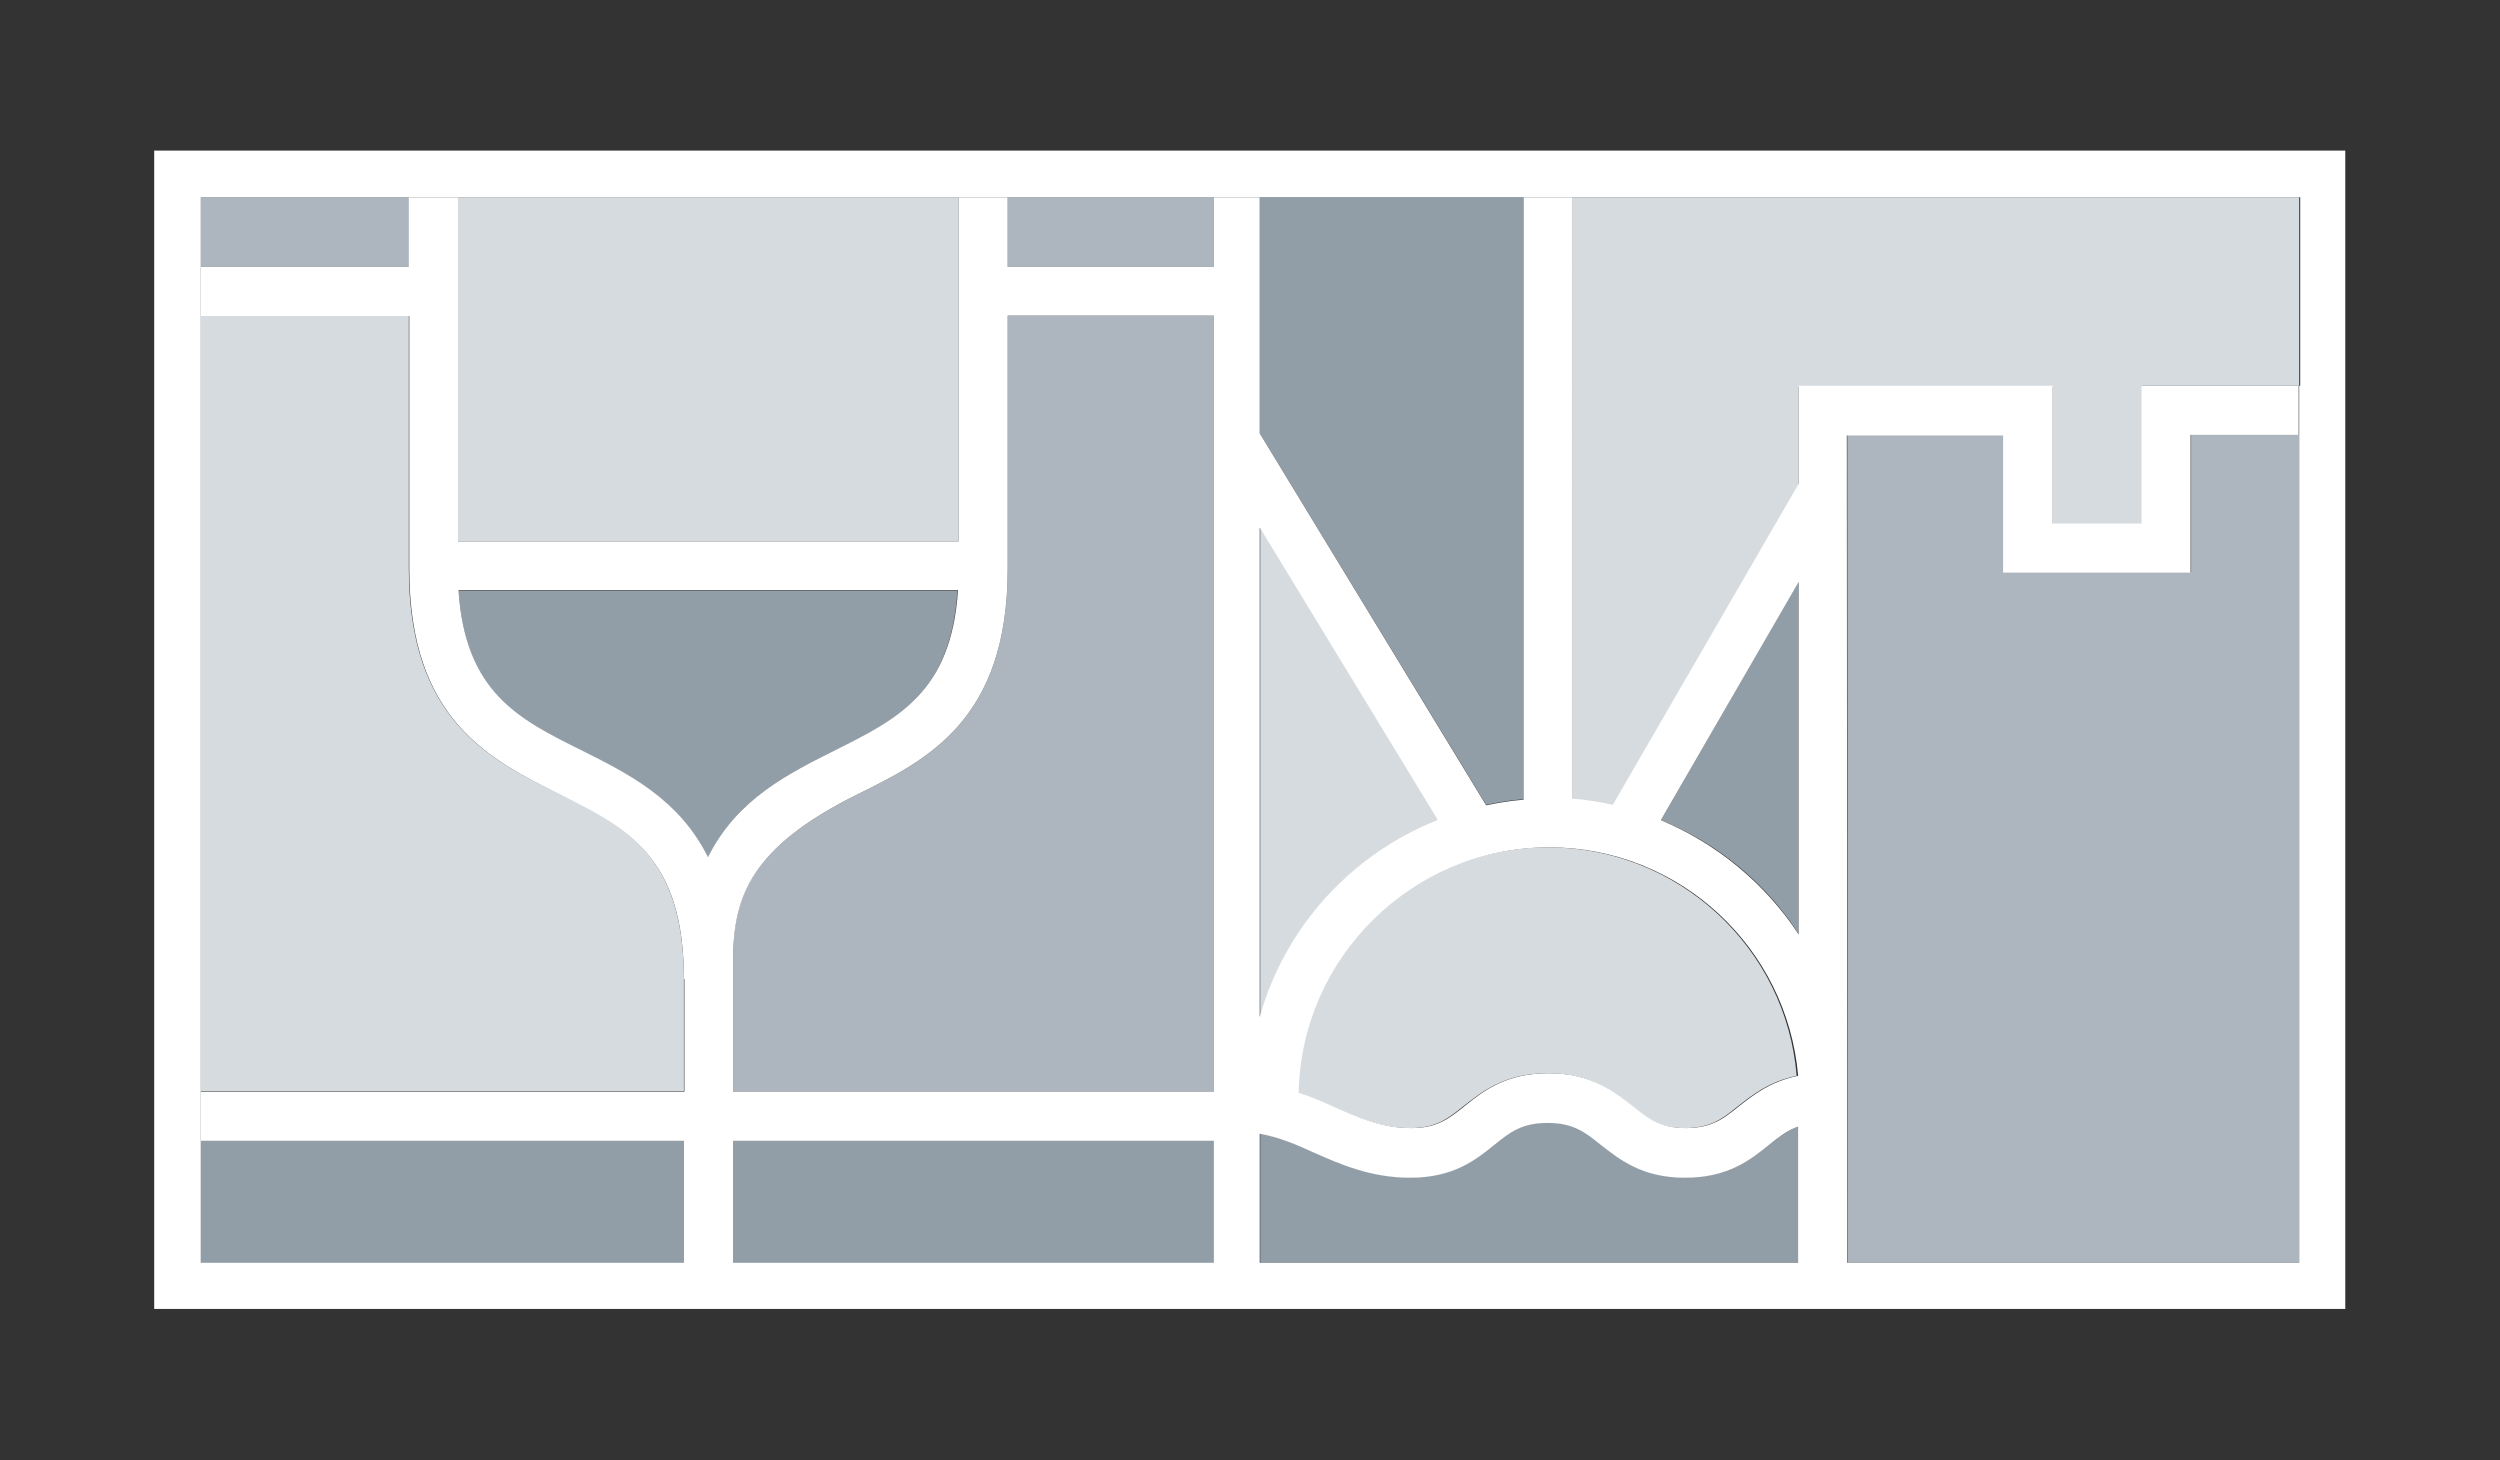
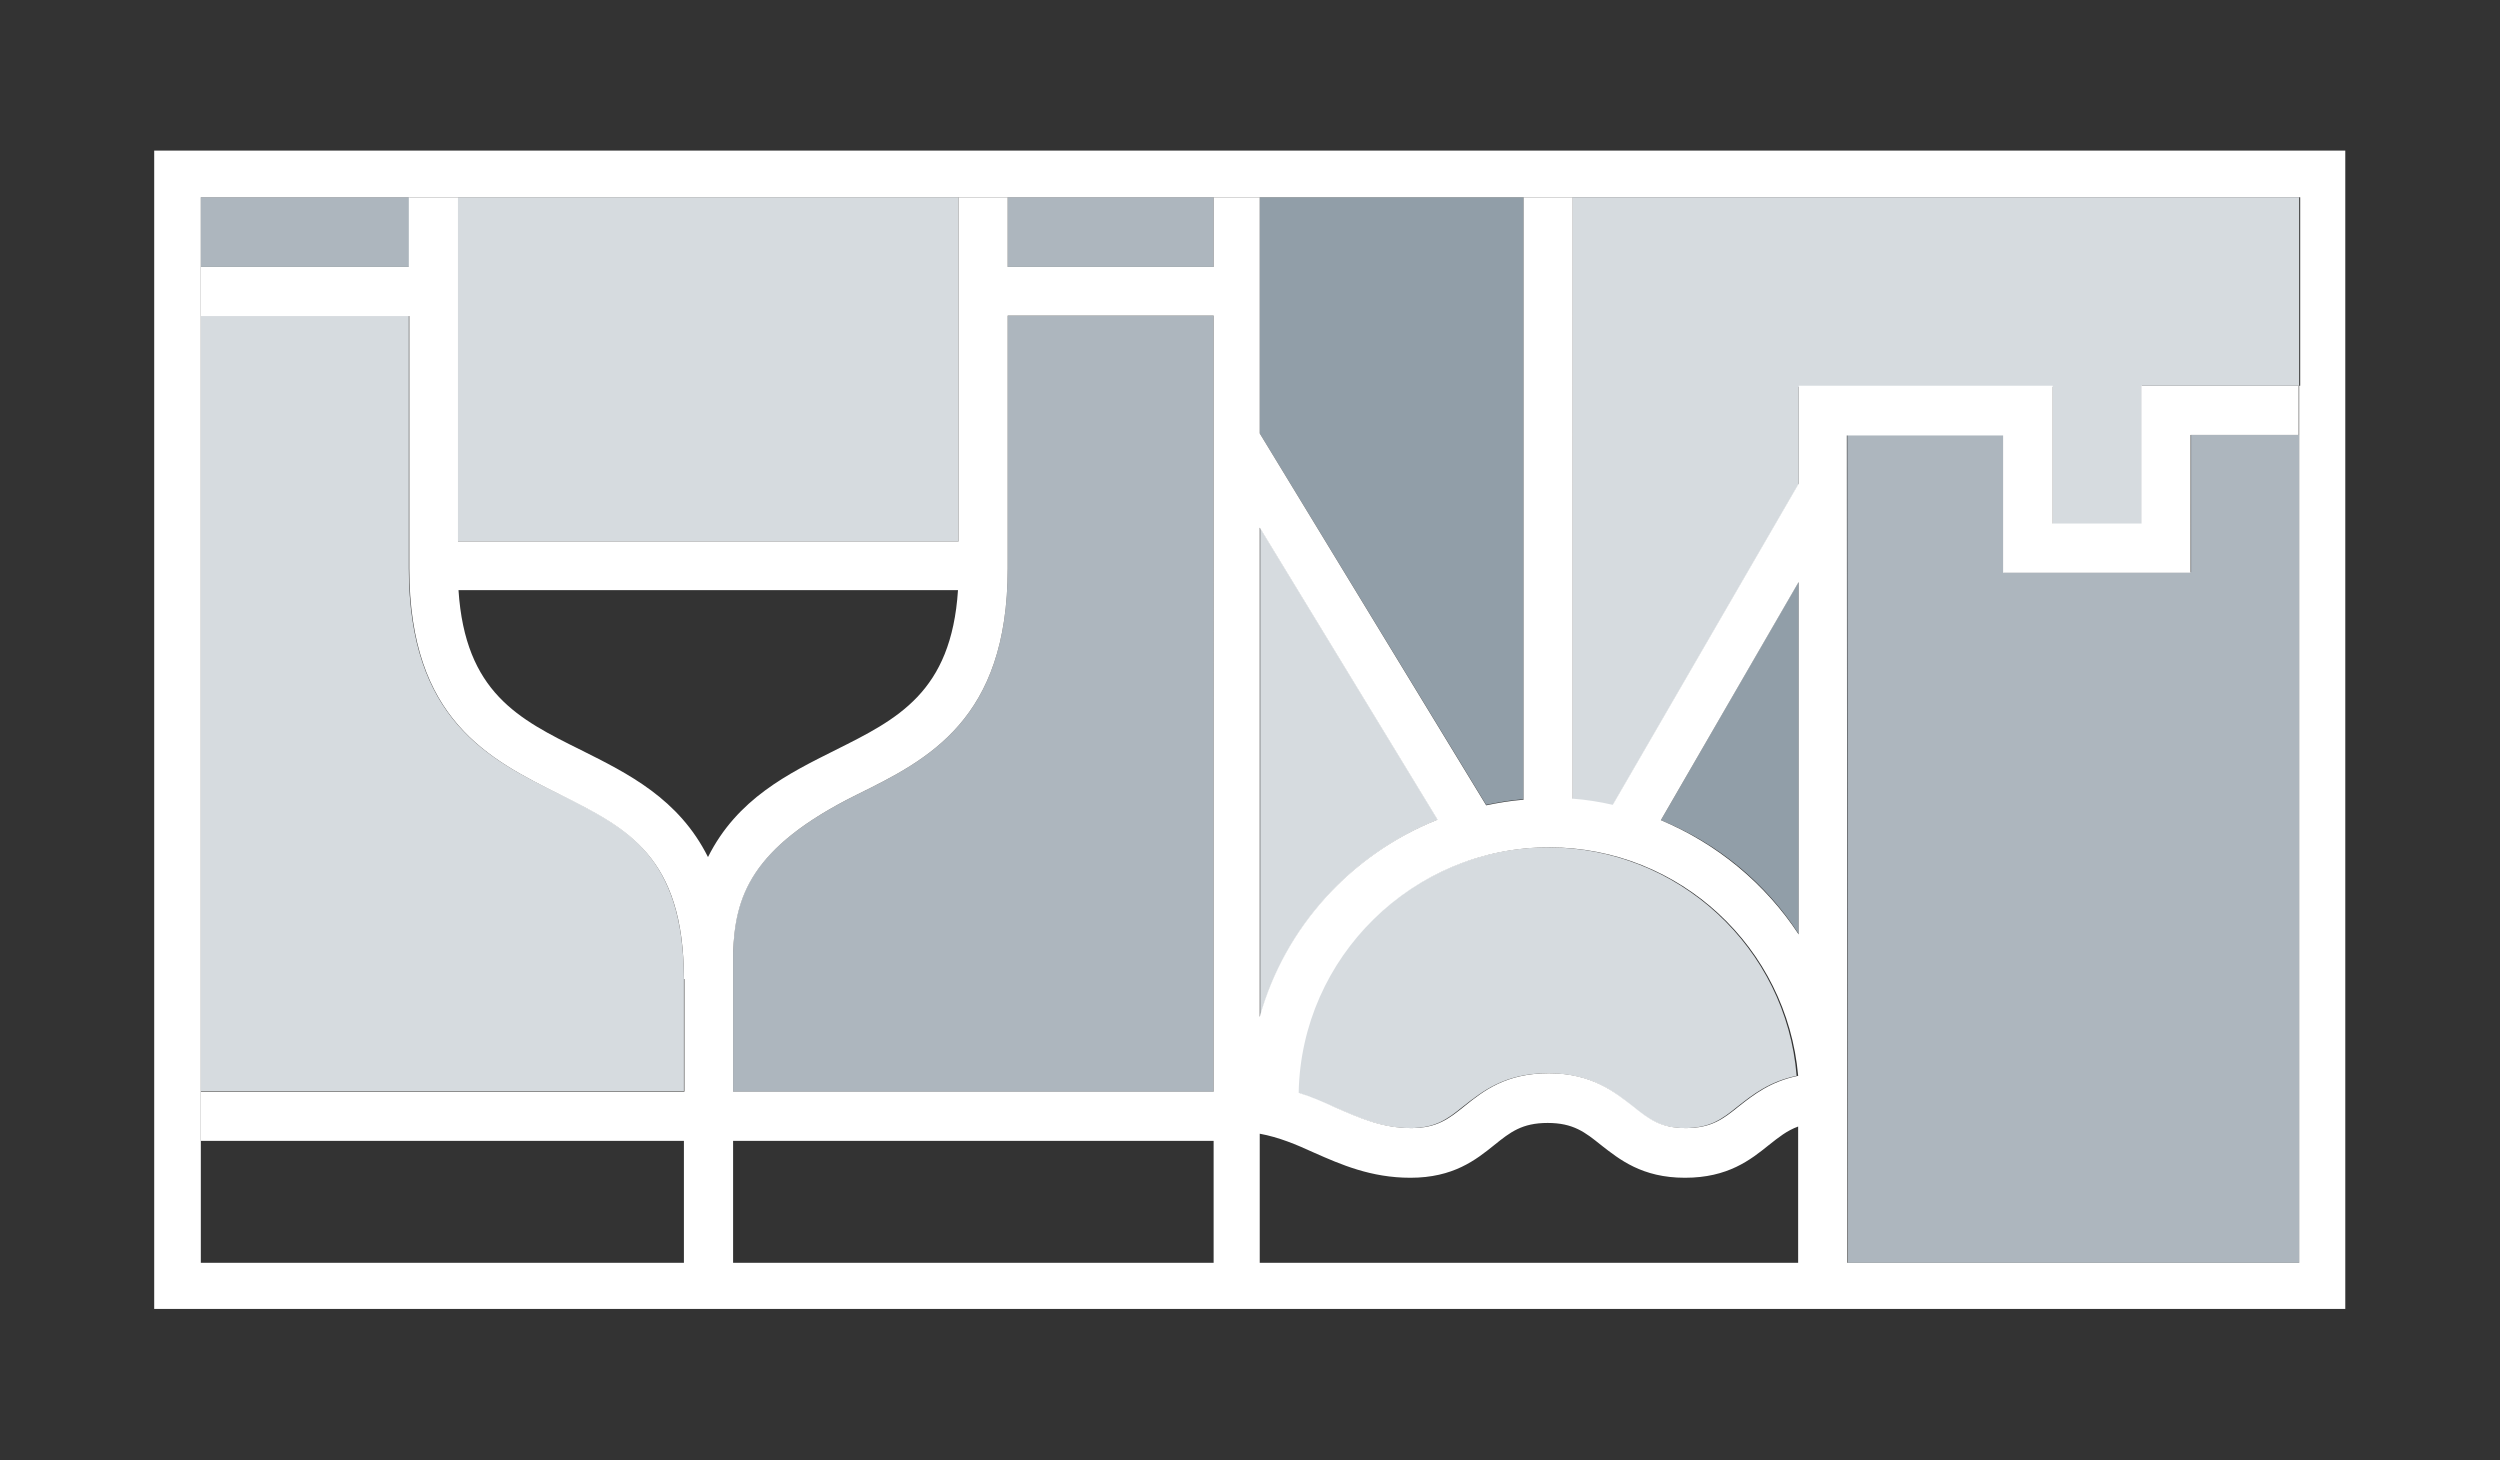
<svg xmlns="http://www.w3.org/2000/svg" x="0px" y="0px" viewBox="0 0 488 285" style="enable-background:new 0 0 488 285;" xml:space="preserve">
  <rect x="0" y="0" width="488" height="285" fill="#333333" stroke="none" />
  <style type="text/css">
	.st0{opacity:0.3;clip-path:url(#SVGID_2_);fill:#CFBE87;}
	.st1{fill:none;stroke:#FFFFFF;stroke-width:8.431;stroke-miterlimit:10;}
	.st2{fill:#1B365D;}
	.st3{fill:#B3A369;}
	.st4{fill:none;}
	.st5{fill:#FFFFFF;}
	.st6{fill:#ADB6BE;}
	.st7{fill:#D6DBDF;}
	.st8{fill:#919EA8;}
	.st9{fill:#768692;}
	.st10{fill:#CFBE87;}
	.st11{fill:#9E8F57;}
	.st12{fill:#AC9750;}
	.st13{fill:none;stroke:#B3A369;stroke-width:3.003;stroke-miterlimit:10;}
	.st14{opacity:0.98;enable-background:new    ;}
	.st15{fill:none;stroke:#B3A369;stroke-width:2;stroke-miterlimit:10;}
	.st16{fill:#B3A369;stroke:#B3A369;stroke-width:2;stroke-miterlimit:10;}
	.st17{fill:none;stroke:#B3A369;stroke-miterlimit:10;}
	.st18{opacity:0.4;}
	.st19{fill:#C1C8CE;}
	.st20{fill:none;stroke:#B3A369;stroke-width:6;stroke-miterlimit:10;}
	.st21{fill:none;stroke:#B3A369;stroke-width:1.398;stroke-miterlimit:10;}
	.st22{clip-path:url(#SVGID_6_);}
	.st23{clip-path:url(#SVGID_12_);}
	.st24{fill:#F4F1E9;stroke:#B3A369;stroke-miterlimit:10;}
	.st25{fill:#F4F1E9;}
	.st26{fill:#D1C8A5;}
	.st27{fill:#F7F6F0;stroke:#E8E4D2;stroke-miterlimit:10;}
	.st28{fill:none;stroke:#CEC39D;stroke-miterlimit:10;}
	.st29{opacity:0.7;}
	.st30{opacity:0.6;}
	.st31{fill:#84929D;}
	.st32{fill:#074F8C;}
	.st33{fill:#FBFBFB;}
	.st34{fill:#A2A6AC;}
	.st35{fill:#2C292A;}
	.st36{fill:none;stroke:#B3A369;stroke-miterlimit:10;stroke-dasharray:3.478,3.478;}
	.st37{clip-path:url(#SVGID_16_);fill:#1B365D;stroke:#1B365D;stroke-width:2.486;}
	.st38{clip-path:url(#SVGID_16_);}
	.st39{clip-path:url(#SVGID_18_);}
	.st40{fill:none;stroke:#324A6E;stroke-width:1.864;stroke-miterlimit:10;}
	.st41{clip-path:url(#SVGID_20_);fill:#1B365D;}
	.st42{clip-path:url(#SVGID_20_);}
	.st43{fill:none;stroke:#324A6E;stroke-width:4.685;stroke-miterlimit:10;}
	.st44{clip-path:url(#SVGID_22_);fill:#1B365D;}
	.st45{clip-path:url(#SVGID_22_);}
	.st46{fill:none;stroke:#B3A369;}
	.st47{fill:none;stroke:#768692;stroke-miterlimit:10;}
	.st48{clip-path:url(#SVGID_24_);fill:#1B365D;}
	.st49{clip-path:url(#SVGID_24_);}
	.st50{clip-path:url(#SVGID_26_);}
	.st51{fill:none;stroke:#C1B484;stroke-width:0.93;stroke-miterlimit:10;}
	.st52{clip-path:url(#SVGID_28_);fill:#FFFFFF;}
	.st53{clip-path:url(#SVGID_28_);}
	.st54{clip-path:url(#SVGID_30_);}
	.st55{fill:none;stroke:#324A6E;stroke-width:0.93;stroke-miterlimit:10;}
	.st56{clip-path:url(#SVGID_34_);}
	.st57{fill:none;stroke:#BBAC78;stroke-width:0.93;stroke-miterlimit:10;}
	.st58{fill:none;stroke:#B3A369;stroke-width:0.75;stroke-dasharray:3,5;}
	.st59{fill:none;stroke:#FFFFFF;stroke-width:5.328;stroke-miterlimit:10;}
	.st60{fill:#1E345D;}
	.st61{clip-path:url(#SVGID_42_);fill:#B3A369;}
	.st62{clip-path:url(#SVGID_42_);fill:#F3F4F4;}
	.st63{clip-path:url(#SVGID_48_);fill:#B3A369;}
	.st64{clip-path:url(#SVGID_48_);fill:#F3F4F4;}
	.st65{fill:#C8CFD3;}
	.st66{fill:#E4E7E9;}
	.st67{fill:none;stroke:#FFFFFF;stroke-width:0.611;stroke-miterlimit:10;}
	.st68{fill:none;stroke:#C8CFD3;stroke-width:0.611;stroke-miterlimit:10;}
	.st69{fill:none;stroke:#C8CFD3;stroke-width:0.448;stroke-miterlimit:10;}
	.st70{clip-path:url(#SVGID_52_);}
	.st71{clip-path:url(#SVGID_54_);}
	.st72{fill:none;stroke:#B3A369;stroke-width:0.611;stroke-miterlimit:10;}
	.st73{clip-path:url(#SVGID_56_);}
	.st74{fill:#1B365D;stroke:#FFFFFF;stroke-width:5;stroke-miterlimit:10;}
	.st75{fill:#B3A369;stroke:#FFFFFF;stroke-width:5;stroke-miterlimit:10;}
	.st76{fill:#BAC2C8;stroke:#FFFFFF;stroke-width:5;stroke-miterlimit:10;}
	.st77{fill:#768692;stroke:#FFFFFF;stroke-width:5;stroke-miterlimit:10;}
	.st78{fill:#BAC2C8;}
	.st79{fill:none;stroke:#FFFFFF;stroke-width:2.513;stroke-miterlimit:10;}
	.st80{fill:none;stroke:#FFFFFF;stroke-width:1.552;stroke-miterlimit:10;}
	.st81{fill:none;stroke:#B3A369;stroke-width:1.552;stroke-miterlimit:10;}
	.st82{fill-rule:evenodd;clip-rule:evenodd;fill:#FFFFFF;}
	.st83{fill:#9FABB3;}
	.st84{fill:none;stroke:#B3A369;stroke-width:1.29;stroke-miterlimit:10;}
	.st85{fill:none;stroke:#D6DBDF;stroke-width:1.087;stroke-miterlimit:10;}
	.st86{clip-path:url(#SVGID_72_);}
	.st87{opacity:0.5;fill:#FFFFFF;}
	.st88{clip-path:url(#SVGID_74_);}
	.st89{clip-path:url(#SVGID_80_);}
	.st90{fill:#FFB81C;}
	.st91{fill:#FF9E1B;}
	.st92{fill:#E87722;}
	.st93{fill:#C05131;}
	.st94{opacity:0.35;}
	.st95{fill:#E57A24;}
	.st96{fill:#EBEDEF;}
	.st97{fill:none;stroke:#B3A369;stroke-width:1.387;stroke-miterlimit:10;}
	.st98{fill:none;stroke:#B3A369;stroke-width:1.572;stroke-miterlimit:10;}
	.st99{fill:#F5AF15;}
	.st100{fill:#8B3B34;}
	.st101{opacity:0.6;fill:#F5AF15;}
	.st102{fill:#E47A24;}
	.st103{fill:none;stroke:#FFFFFF;stroke-width:4.198;stroke-miterlimit:10;}
	.st104{fill:none;stroke:#F5AF15;stroke-width:4.198;stroke-miterlimit:10;}
	.st105{fill:none;stroke:#B3A369;stroke-width:1.344;stroke-miterlimit:10;}
	.st106{fill:none;stroke:#FFFFFF;stroke-width:2.885;stroke-miterlimit:10;}
	.st107{fill:none;stroke:#C8CFD3;stroke-width:8.334;stroke-miterlimit:10;}
	.st108{fill:none;stroke:#C8CFD3;stroke-width:8.997;stroke-miterlimit:10;}
	.st109{fill:none;stroke:#C8CFD3;stroke-width:9.046;stroke-miterlimit:10;}
	.st110{fill:none;stroke:#C8CFD3;stroke-width:9.575;stroke-miterlimit:10;}
	.st111{fill:#C8CFD3;stroke:#FFFFFF;stroke-width:9.046;stroke-miterlimit:10;}
	.st112{fill:#768692;stroke:#FFFFFF;stroke-width:9.575;stroke-miterlimit:10;}
	.st113{fill:none;stroke:#768692;stroke-width:1.15;stroke-miterlimit:10;}
	.st114{fill:none;stroke:#BBAC78;stroke-width:9.046;stroke-miterlimit:10;}
	.st115{fill:none;stroke:#BBAC78;stroke-width:9.575;stroke-miterlimit:10;}
	.st116{fill:none;stroke:#324A6E;stroke-width:9.046;stroke-miterlimit:10;}
	.st117{fill:none;stroke:#324A6E;stroke-width:9.575;stroke-miterlimit:10;}
	.st118{opacity:0.7;fill:#FFFFFF;}
	.st119{fill:none;stroke:#C8CFD3;stroke-width:8;stroke-miterlimit:10;}
	.st120{fill:none;stroke:#C8CFD3;stroke-width:10.839;stroke-miterlimit:10;}
	.st121{fill:none;stroke:#C8CFD3;stroke-width:11.053;stroke-miterlimit:10;}
	.st122{fill:none;stroke:#C8CFD3;stroke-width:10.971;stroke-miterlimit:10;}
	.st123{opacity:0.6;fill:#FFFFFF;}
	.st124{fill:#C8CFD3;stroke:#FFFFFF;stroke-width:10.839;stroke-miterlimit:10;}
	.st125{fill:none;stroke:#FFFFFF;stroke-width:10.839;stroke-miterlimit:10;}
	.st126{fill:#768692;stroke:#FFFFFF;stroke-width:10.839;stroke-miterlimit:10;}
	.st127{fill:none;stroke:#FFFFFF;stroke-width:2.542;stroke-miterlimit:10;}
	.st128{fill:none;stroke:#B3A369;stroke-width:1.271;stroke-miterlimit:10;}
	.st129{fill:#D6DADE;}
	.st130{opacity:0.2;fill:#E4E7E9;}
	.st131{opacity:0.3;}
	.st132{fill:#B3A369;stroke:#B3A369;stroke-width:0.665;stroke-miterlimit:10;}
	.st133{clip-path:url(#SVGID_86_);}
	.st134{fill:none;stroke:#B3A369;stroke-width:2.7;stroke-miterlimit:10;}
	.st135{fill:none;stroke:#B3A369;stroke-width:1.35;stroke-miterlimit:10;}
	.st136{clip-path:url(#SVGID_88_);}
	.st137{fill:none;stroke:#B3A369;stroke-width:1.241;stroke-miterlimit:10;}
	.st138{opacity:0.4;fill:#E4E7E9;}
	.st139{fill:none;stroke:#B3A369;stroke-width:1.053;stroke-miterlimit:10;}
	.st140{fill:#B3A369;stroke:#B3A369;stroke-width:0.872;stroke-miterlimit:10;}
	.st141{fill:none;stroke:#1B365D;stroke-width:3.839;stroke-miterlimit:10;}
	.st142{fill:none;stroke:#B3A369;stroke-width:1.669;stroke-miterlimit:10;}
	.st143{fill:#B3A369;stroke:#B3A369;stroke-width:0.833;stroke-miterlimit:10;}
	.st144{fill:none;stroke:#B3A369;stroke-width:3.994;stroke-miterlimit:10;}
	.st145{fill:none;stroke:#B3A369;stroke-width:2.231;stroke-miterlimit:10;}
	.st146{clip-path:url(#SVGID_94_);}
	.st147{fill:none;stroke:#BBAC78;stroke-width:13.871;stroke-miterlimit:10;}
	.st148{fill:none;stroke:#FFFFFF;stroke-width:0.694;stroke-miterlimit:10;}
	.st149{fill:none;stroke:#FFFFFF;stroke-width:0.662;stroke-miterlimit:10;}
	.st150{clip-path:url(#SVGID_98_);}
	.st151{clip-path:url(#SVGID_102_);}
	.st152{fill:none;stroke:#FFFFFF;stroke-width:3.468;stroke-miterlimit:10;}
	.st153{fill:none;stroke:#9E9E9E;stroke-width:0.483;stroke-miterlimit:10;}
	.st154{fill:url(#SVGID_103_);stroke:#A5A8AB;stroke-width:0.18;stroke-miterlimit:10;}
	.st155{fill:#919396;}
	.st156{opacity:0.3;fill:#231F20;}
	.st157{fill:url(#SVGID_104_);}
	.st158{fill:url(#SVGID_105_);}
	.st159{fill:url(#SVGID_106_);}
	.st160{fill:url(#SVGID_107_);}
	.st161{fill:url(#SVGID_108_);}
	.st162{fill:url(#SVGID_109_);}
	.st163{fill:url(#SVGID_110_);}
	.st164{fill:url(#SVGID_111_);}
	.st165{fill:url(#SVGID_112_);}
	.st166{fill:url(#SVGID_113_);}
	.st167{fill:url(#SVGID_114_);}
	.st168{fill:url(#SVGID_115_);}
	.st169{fill:url(#SVGID_116_);}
	.st170{fill:url(#SVGID_117_);}
	.st171{fill:url(#SVGID_118_);}
	.st172{fill:url(#SVGID_119_);}
	.st173{fill:url(#SVGID_120_);}
	.st174{fill:url(#SVGID_121_);}
	.st175{fill:url(#SVGID_122_);}
	.st176{fill:url(#SVGID_123_);}
	.st177{fill:url(#SVGID_124_);}
	.st178{fill:url(#SVGID_125_);}
	.st179{fill:url(#SVGID_126_);}
	.st180{fill:url(#SVGID_127_);}
	.st181{fill:url(#SVGID_128_);}
	.st182{fill:url(#SVGID_129_);}
	.st183{fill:url(#SVGID_130_);}
	.st184{fill:url(#SVGID_131_);}
	.st185{fill:url(#SVGID_132_);}
	.st186{fill:url(#SVGID_133_);}
	.st187{fill:url(#SVGID_134_);}
	.st188{fill:url(#SVGID_135_);}
	.st189{opacity:0.2;fill:#231F20;}
	.st190{opacity:0.6;fill:#231F20;}
	.st191{fill:url(#SVGID_136_);}
	.st192{opacity:0.8;fill:#B3A369;}
	.st193{fill:url(#SVGID_137_);}
	.st194{fill:url(#SVGID_138_);}
	.st195{fill:url(#SVGID_139_);}
	.st196{fill:url(#SVGID_140_);}
	.st197{fill:url(#SVGID_141_);}
	.st198{fill:url(#SVGID_142_);}
	.st199{fill:url(#SVGID_143_);}
	.st200{fill:url(#SVGID_144_);}
	.st201{fill:url(#SVGID_145_);}
	.st202{fill:url(#SVGID_146_);}
	.st203{fill:url(#SVGID_147_);}
	.st204{fill:url(#SVGID_148_);}
	.st205{fill:url(#SVGID_149_);}
	.st206{fill:url(#SVGID_150_);}
	.st207{fill:url(#SVGID_151_);}
	.st208{fill:url(#SVGID_152_);}
	.st209{fill:url(#SVGID_153_);}
	.st210{fill:url(#SVGID_154_);}
	.st211{fill:url(#SVGID_155_);}
	.st212{fill:url(#SVGID_156_);}
	.st213{fill:url(#SVGID_157_);}
	.st214{fill:url(#SVGID_158_);}
	.st215{fill:url(#SVGID_159_);}
	.st216{fill:url(#SVGID_160_);}
	.st217{fill:url(#SVGID_161_);}
	.st218{fill:url(#SVGID_162_);}
	.st219{fill:url(#SVGID_163_);}
	.st220{fill:url(#SVGID_164_);}
	.st221{fill:url(#SVGID_165_);}
	.st222{fill:url(#SVGID_166_);}
	.st223{fill:url(#SVGID_167_);}
	.st224{fill:url(#SVGID_168_);}
	.st225{fill:url(#SVGID_169_);}
	.st226{fill:url(#SVGID_170_);}
	.st227{fill:url(#SVGID_171_);}
	.st228{fill:url(#SVGID_172_);}
	.st229{fill:url(#SVGID_173_);}
	.st230{fill:url(#SVGID_174_);}
	.st231{fill:url(#SVGID_175_);}
	.st232{fill:url(#SVGID_176_);}
	.st233{fill:url(#SVGID_177_);}
	.st234{fill:url(#SVGID_178_);}
	.st235{fill:url(#SVGID_179_);}
	.st236{fill:url(#SVGID_180_);}
	.st237{fill:url(#SVGID_181_);}
	.st238{fill:url(#SVGID_182_);}
	.st239{fill:url(#SVGID_183_);}
	.st240{fill:url(#SVGID_184_);}
	.st241{fill:url(#SVGID_185_);}
	.st242{fill:url(#SVGID_186_);}
	.st243{fill:url(#SVGID_187_);}
	.st244{fill:url(#SVGID_188_);}
	.st245{fill:url(#SVGID_189_);}
	.st246{fill:url(#SVGID_190_);}
	.st247{fill:url(#SVGID_191_);}
	.st248{fill:url(#SVGID_192_);}
	.st249{fill:url(#SVGID_193_);}
	.st250{fill:url(#SVGID_194_);}
	.st251{fill:url(#SVGID_195_);}
	.st252{fill:url(#SVGID_196_);}
	.st253{fill:url(#SVGID_197_);}
	.st254{fill:url(#SVGID_198_);}
	.st255{fill:url(#SVGID_199_);}
	.st256{fill:url(#SVGID_200_);}
	.st257{fill:url(#SVGID_201_);}
	.st258{fill:url(#SVGID_202_);}
	.st259{fill:url(#SVGID_203_);}
	.st260{fill:url(#SVGID_204_);}
	.st261{fill:url(#SVGID_205_);}
	.st262{fill:url(#SVGID_206_);}
	.st263{fill:url(#SVGID_207_);}
	.st264{fill:url(#SVGID_208_);}
	.st265{fill:url(#SVGID_209_);}
	.st266{fill:url(#SVGID_210_);}
	.st267{fill:url(#SVGID_211_);}
	.st268{fill:url(#SVGID_212_);}
	.st269{fill:url(#SVGID_213_);}
	.st270{fill:url(#SVGID_214_);}
	.st271{fill:url(#SVGID_215_);}
	.st272{fill:url(#SVGID_216_);}
	.st273{fill:url(#SVGID_217_);}
	.st274{fill:url(#SVGID_218_);}
	.st275{fill:url(#SVGID_219_);}
	.st276{fill:url(#SVGID_220_);}
	.st277{fill:url(#SVGID_221_);}
	.st278{fill:url(#SVGID_222_);}
	.st279{fill:url(#SVGID_223_);}
	.st280{fill:url(#SVGID_224_);}
	.st281{fill:url(#SVGID_225_);}
	.st282{fill:url(#SVGID_226_);}
	.st283{fill:url(#SVGID_227_);}
	.st284{fill:url(#SVGID_228_);}
	.st285{fill:none;stroke:#B3A369;stroke-width:1.018;stroke-miterlimit:10;}
	.st286{fill:none;stroke:#B3A369;stroke-width:1.018;stroke-miterlimit:10;stroke-dasharray:1.652,1.652;}
	.st287{fill:none;stroke:#B3A369;stroke-width:1.166;stroke-miterlimit:10;}
	.st288{fill:none;stroke:#B3A369;stroke-width:4.662;stroke-miterlimit:10;}
	.st289{clip-path:url(#SVGID_230_);}
	.st290{opacity:0.3;fill:#231F20;stroke:#A5A8AB;stroke-width:0.245;stroke-miterlimit:10;}
	.st291{fill:url(#SVGID_231_);}
	.st292{fill:url(#SVGID_232_);stroke:#A5A8AB;stroke-width:0.489;stroke-miterlimit:10;}
	.st293{fill:url(#SVGID_233_);}
	.st294{fill:url(#SVGID_234_);}
	.st295{fill:url(#SVGID_235_);}
	.st296{fill:url(#SVGID_236_);}
	.st297{fill:url(#SVGID_237_);}
	.st298{fill:url(#SVGID_238_);}
	.st299{fill:url(#SVGID_239_);}
	.st300{fill:url(#SVGID_240_);}
	.st301{fill:url(#SVGID_241_);}
	.st302{fill:url(#SVGID_242_);}
	.st303{fill:url(#SVGID_243_);}
	.st304{fill:url(#SVGID_244_);}
	.st305{fill:url(#SVGID_245_);}
	.st306{fill:url(#SVGID_246_);}
	.st307{fill:url(#SVGID_247_);}
	.st308{fill:url(#SVGID_248_);}
	.st309{fill:url(#SVGID_249_);}
	.st310{fill:url(#SVGID_250_);}
	.st311{fill:url(#SVGID_251_);}
	.st312{fill:url(#SVGID_252_);}
	.st313{fill:url(#SVGID_253_);}
	.st314{fill:url(#SVGID_254_);}
	.st315{fill:url(#SVGID_255_);}
	.st316{fill:url(#SVGID_256_);}
	.st317{fill:url(#SVGID_257_);}
	.st318{fill:url(#SVGID_258_);}
	.st319{fill:url(#SVGID_259_);}
	.st320{fill:url(#SVGID_260_);}
	.st321{fill:url(#SVGID_261_);}
	.st322{fill:url(#SVGID_262_);}
	.st323{fill:url(#SVGID_263_);}
	.st324{fill:url(#SVGID_264_);}
	.st325{fill:url(#SVGID_265_);}
	.st326{fill:url(#SVGID_266_);}
	.st327{fill:url(#SVGID_267_);}
	.st328{fill:url(#SVGID_268_);}
	.st329{fill:url(#SVGID_269_);}
	.st330{fill:url(#SVGID_270_);}
	.st331{fill:url(#SVGID_271_);}
	.st332{fill:url(#SVGID_272_);}
	.st333{fill:url(#SVGID_273_);}
	.st334{fill:url(#SVGID_274_);}
	.st335{fill:url(#SVGID_275_);}
	.st336{fill:url(#SVGID_276_);}
	.st337{fill:url(#SVGID_277_);}
	.st338{fill:url(#SVGID_278_);}
	.st339{fill:url(#SVGID_279_);}
	.st340{fill:url(#SVGID_280_);}
	.st341{fill:url(#SVGID_281_);}
	.st342{fill:url(#SVGID_282_);}
	.st343{fill:url(#SVGID_283_);}
	.st344{fill:url(#SVGID_284_);}
	.st345{fill:url(#SVGID_285_);}
	.st346{fill:url(#SVGID_286_);}
	.st347{fill:url(#SVGID_287_);}
	.st348{fill:url(#SVGID_288_);}
	.st349{fill:url(#SVGID_289_);}
	.st350{fill:url(#SVGID_290_);}
	.st351{fill:url(#SVGID_291_);}
	.st352{fill:url(#SVGID_292_);}
	.st353{fill:url(#SVGID_293_);}
	.st354{fill:url(#SVGID_294_);}
	.st355{fill:url(#SVGID_295_);}
	.st356{fill:url(#SVGID_296_);}
	.st357{fill:url(#SVGID_297_);}
	.st358{fill:url(#SVGID_298_);}
	.st359{fill:url(#SVGID_299_);}
	.st360{fill:url(#SVGID_300_);}
	.st361{fill:url(#SVGID_301_);}
	.st362{fill:url(#SVGID_302_);}
	.st363{fill:url(#SVGID_303_);}
	.st364{fill:url(#SVGID_304_);}
	.st365{fill:url(#SVGID_305_);}
	.st366{fill:url(#SVGID_306_);}
	.st367{fill:url(#SVGID_307_);}
	.st368{fill:url(#SVGID_308_);}
	.st369{fill:url(#SVGID_309_);}
	.st370{fill:url(#SVGID_310_);}
	.st371{fill:url(#SVGID_311_);}
	.st372{fill:url(#SVGID_312_);}
	.st373{fill:url(#SVGID_313_);}
	.st374{fill:url(#SVGID_314_);}
	.st375{fill:url(#SVGID_315_);}
	.st376{fill:url(#SVGID_316_);}
	.st377{fill:url(#SVGID_317_);}
	.st378{fill:url(#SVGID_318_);}
	.st379{fill:url(#SVGID_319_);}
	.st380{fill:url(#SVGID_320_);}
	.st381{fill:url(#SVGID_321_);}
	.st382{fill:url(#SVGID_322_);}
	.st383{fill:url(#SVGID_323_);}
	.st384{fill:url(#SVGID_324_);}
	.st385{fill:url(#SVGID_325_);}
	.st386{fill:url(#SVGID_326_);}
	.st387{fill:url(#SVGID_327_);}
	.st388{fill:url(#SVGID_328_);}
	.st389{fill:url(#SVGID_329_);}
	.st390{fill:url(#SVGID_330_);}
	.st391{fill:url(#SVGID_331_);}
	.st392{fill:url(#SVGID_332_);}
	.st393{fill:url(#SVGID_333_);}
	.st394{fill:url(#SVGID_334_);}
	.st395{fill:url(#SVGID_335_);}
	.st396{fill:url(#SVGID_336_);}
	.st397{fill:url(#SVGID_337_);}
	.st398{fill:url(#SVGID_338_);}
	.st399{fill:url(#SVGID_339_);}
	.st400{fill:url(#SVGID_340_);}
	.st401{fill:url(#SVGID_341_);}
	.st402{fill:url(#SVGID_342_);}
	.st403{fill:url(#SVGID_343_);}
	.st404{fill:url(#SVGID_344_);}
	.st405{fill:url(#SVGID_345_);}
	.st406{fill:url(#SVGID_346_);}
	.st407{fill:url(#SVGID_347_);}
	.st408{fill:url(#SVGID_348_);}
	.st409{fill:url(#SVGID_349_);}
	.st410{fill:url(#SVGID_350_);}
	.st411{fill:url(#SVGID_351_);}
	.st412{fill:url(#SVGID_352_);}
	.st413{fill:url(#SVGID_353_);}
	.st414{fill:url(#SVGID_354_);}
	.st415{fill:url(#SVGID_355_);}
	.st416{fill:url(#SVGID_356_);}
	.st417{fill:url(#SVGID_357_);}
	.st418{clip-path:url(#SVGID_359_);}
	.st419{fill:none;stroke:#B3A369;stroke-width:3.878;stroke-miterlimit:10;}
	.st420{clip-path:url(#SVGID_361_);}
	.st421{fill:none;stroke:#B3A369;stroke-width:3.83;stroke-miterlimit:10;}
	.st422{fill:none;stroke:#B3A369;stroke-width:1.082;stroke-miterlimit:10;}
	.st423{fill:url(#SVGID_362_);stroke:#A5A8AB;stroke-width:0.488;stroke-miterlimit:10;}
	.st424{opacity:0.3;fill:none;stroke:#BCBEC0;stroke-width:1.576;stroke-miterlimit:10;}
	.st425{opacity:0.5;}
	.st426{fill:url(#SVGID_365_);}
	.st427{fill:url(#SVGID_366_);}
	.st428{fill:url(#SVGID_367_);}
	.st429{fill:url(#SVGID_368_);}
	.st430{fill:url(#SVGID_369_);}
	.st431{fill:url(#SVGID_370_);}
	.st432{fill:url(#SVGID_371_);}
	.st433{fill:url(#SVGID_372_);}
	.st434{fill:url(#SVGID_373_);}
	.st435{fill:url(#SVGID_374_);}
	.st436{fill:url(#SVGID_375_);}
	.st437{fill:url(#SVGID_376_);}
	.st438{fill:url(#SVGID_377_);}
	.st439{fill:url(#SVGID_378_);}
	.st440{fill:url(#SVGID_379_);}
	.st441{fill:url(#SVGID_380_);}
	.st442{fill:url(#SVGID_381_);}
	.st443{fill:url(#SVGID_382_);}
	.st444{fill:url(#SVGID_383_);}
	.st445{fill:url(#SVGID_384_);}
	.st446{fill:url(#SVGID_385_);}
	.st447{fill:url(#SVGID_386_);}
	.st448{fill:url(#SVGID_387_);}
	.st449{fill:url(#SVGID_388_);}
	.st450{fill:url(#SVGID_389_);}
	.st451{fill:url(#SVGID_390_);}
	.st452{fill:url(#SVGID_391_);}
	.st453{fill:url(#SVGID_392_);}
	.st454{fill:url(#SVGID_393_);}
	.st455{fill:none;stroke:#B3A369;stroke-miterlimit:10;stroke-dasharray:1.704,1.704;}
	.st456{clip-path:url(#SVGID_395_);}
	.st457{fill:none;stroke:#B3A369;stroke-width:5.279;stroke-miterlimit:10;}
	.st458{fill:url(#SVGID_396_);stroke:#A5A8AB;stroke-width:0.469;stroke-miterlimit:10;}
	.st459{opacity:0.3;fill:none;stroke:#BCBEC0;stroke-width:1.522;stroke-miterlimit:10;}
	.st460{fill:url(#SVGID_397_);}
	.st461{clip-path:url(#SVGID_399_);}
	.st462{fill:none;stroke:#B3A369;stroke-width:4.341;stroke-miterlimit:10;}
	.st463{fill-rule:evenodd;clip-rule:evenodd;fill:#768692;}
	.st464{fill:none;stroke:#FFFFFF;stroke-width:3.135;stroke-miterlimit:10;}
	.st465{fill:#231F20;}
	.st466{fill:none;stroke:#1B365D;stroke-width:1.018;stroke-miterlimit:10;}
	.st467{fill:none;stroke:#B3A369;stroke-width:3.135;stroke-miterlimit:10;}
	.st468{clip-path:url(#SVGID_401_);}
	.st469{fill:none;stroke:#284267;stroke-width:8.36;stroke-miterlimit:10;}
	.st470{fill:none;stroke:#284267;stroke-width:8.742;stroke-miterlimit:10;}
	.st471{fill:#284267;}
	.st472{fill:#201D1E;}
	.st473{fill:url(#SVGID_402_);}
	.st474{fill:url(#SVGID_403_);}
	.st475{fill:url(#SVGID_404_);}
	.st476{fill:url(#SVGID_405_);}
	.st477{fill:url(#SVGID_406_);}
	.st478{fill:url(#SVGID_407_);}
	.st479{fill:url(#SVGID_408_);}
	.st480{fill:url(#SVGID_409_);}
	.st481{fill:url(#SVGID_410_);}
	.st482{fill:url(#SVGID_411_);}
	.st483{fill:url(#SVGID_412_);}
	.st484{fill:url(#SVGID_413_);}
	.st485{fill:#CAD2D8;}
	.st486{fill:#B3BAC0;}
	.st487{fill:url(#SVGID_414_);}
	.st488{fill:url(#SVGID_415_);}
	.st489{fill:url(#SVGID_416_);}
	.st490{fill:url(#SVGID_417_);}
	.st491{fill:url(#SVGID_418_);}
	.st492{fill:#322D2D;}
	.st493{fill:url(#SVGID_419_);}
	.st494{fill:url(#SVGID_420_);}
	.st495{fill:url(#SVGID_421_);}
	.st496{fill:url(#SVGID_422_);}
	.st497{fill:url(#SVGID_423_);}
	.st498{fill:url(#SVGID_424_);}
	.st499{fill:url(#SVGID_425_);}
	.st500{fill:url(#SVGID_426_);}
	.st501{fill:url(#SVGID_427_);}
	.st502{fill:url(#SVGID_428_);}
	.st503{fill:url(#SVGID_429_);}
	.st504{fill:#456492;}
	.st505{fill:url(#SVGID_430_);}
	.st506{fill:#484B4E;}
	.st507{fill:#3D4144;}
	.st508{fill:url(#SVGID_431_);}
	.st509{fill:url(#SVGID_432_);}
	.st510{fill:url(#SVGID_433_);}
	.st511{fill:url(#SVGID_434_);}
	.st512{fill:url(#SVGID_435_);}
	.st513{fill:url(#SVGID_436_);}
	.st514{fill:url(#SVGID_437_);}
	.st515{fill:url(#SVGID_438_);}
	.st516{fill:url(#SVGID_439_);}
	.st517{fill:url(#SVGID_440_);}
	.st518{fill:url(#SVGID_441_);}
	.st519{fill:#E9E9EB;}
	.st520{fill:#D1D2D3;}
	.st521{fill:#A1A4A9;}
	.st522{fill:url(#SVGID_442_);}
	.st523{opacity:0.15;fill:url(#SVGID_443_);}
	.st524{fill:none;stroke:#60738E;stroke-width:2.231;stroke-miterlimit:10;}
	.st525{opacity:5.000000e-02;}
	.st526{fill:url(#SVGID_444_);}
	.st527{fill:url(#SVGID_445_);}
	.st528{fill:url(#SVGID_446_);}
	.st529{fill:url(#SVGID_447_);}
	.st530{fill:url(#SVGID_448_);}
	.st531{fill:url(#SVGID_449_);}
	.st532{fill:url(#SVGID_450_);}
	.st533{fill:url(#SVGID_451_);}
	.st534{fill:url(#SVGID_452_);}
	.st535{fill:url(#SVGID_453_);}
	.st536{fill:url(#SVGID_454_);}
	.st537{fill:url(#SVGID_455_);}
	.st538{fill:url(#SVGID_456_);}
	.st539{fill:url(#SVGID_457_);}
	.st540{fill:url(#SVGID_458_);}
	.st541{fill:url(#SVGID_459_);}
	.st542{fill:url(#SVGID_460_);}
	.st543{fill:url(#SVGID_461_);}
	.st544{fill:url(#SVGID_462_);}
	.st545{fill:url(#SVGID_463_);}
	.st546{fill:url(#SVGID_464_);}
	.st547{fill:url(#SVGID_465_);}
	.st548{fill:url(#SVGID_466_);}
	.st549{fill:url(#SVGID_467_);}
	.st550{fill:url(#SVGID_468_);}
	.st551{fill:url(#SVGID_469_);}
	.st552{fill:url(#SVGID_470_);}
	.st553{fill:url(#SVGID_471_);}
	.st554{fill:url(#SVGID_472_);}
	.st555{fill:url(#SVGID_473_);}
	.st556{fill:url(#SVGID_474_);}
	.st557{fill:url(#SVGID_475_);}
	.st558{fill:url(#SVGID_476_);}
	.st559{fill:url(#SVGID_477_);}
	.st560{fill:url(#SVGID_478_);}
	.st561{fill:url(#SVGID_479_);}
	.st562{fill:url(#SVGID_480_);}
	.st563{fill:url(#SVGID_481_);}
	.st564{fill:url(#SVGID_482_);}
	.st565{fill:url(#SVGID_483_);}
	.st566{fill:url(#SVGID_484_);}
	.st567{fill:url(#SVGID_485_);}
	.st568{opacity:0.15;fill:url(#SVGID_486_);}
	.st569{fill:url(#SVGID_487_);}
	.st570{fill:url(#SVGID_488_);}
	.st571{fill:url(#SVGID_489_);}
	.st572{fill:url(#SVGID_490_);}
	.st573{fill:url(#SVGID_491_);}
	.st574{fill:url(#SVGID_492_);}
	.st575{fill:url(#SVGID_493_);}
	.st576{fill:url(#SVGID_494_);}
	.st577{fill:url(#SVGID_495_);}
	.st578{fill:url(#SVGID_496_);}
	.st579{fill:url(#SVGID_497_);}
	.st580{fill:url(#SVGID_498_);}
	.st581{fill:url(#SVGID_499_);}
	.st582{fill:url(#SVGID_500_);}
	.st583{fill:url(#SVGID_501_);}
	.st584{fill:url(#SVGID_502_);}
	.st585{fill:url(#SVGID_503_);}
	.st586{fill:url(#SVGID_504_);}
	.st587{fill:url(#SVGID_505_);}
	.st588{fill:url(#SVGID_506_);}
	.st589{fill:url(#SVGID_507_);}
	.st590{fill:url(#SVGID_508_);}
	.st591{fill:url(#SVGID_509_);}
	.st592{fill:url(#SVGID_510_);}
	.st593{fill:url(#SVGID_511_);}
	.st594{fill:url(#SVGID_512_);}
	.st595{fill:url(#SVGID_513_);}
	.st596{fill:url(#SVGID_514_);}
	.st597{fill:url(#SVGID_515_);}
	.st598{fill:url(#SVGID_516_);}
	.st599{fill:url(#SVGID_517_);}
	.st600{fill:url(#SVGID_518_);}
	.st601{fill:url(#SVGID_519_);}
	.st602{fill:url(#SVGID_520_);}
	.st603{fill:url(#SVGID_521_);}
	.st604{fill:url(#SVGID_522_);}
	.st605{fill:url(#SVGID_523_);}
	.st606{fill:url(#SVGID_524_);}
	.st607{fill:url(#SVGID_525_);}
	.st608{fill:url(#SVGID_526_);}
	.st609{fill:url(#SVGID_527_);}
	.st610{fill:url(#SVGID_528_);}
	.st611{fill:url(#SVGID_529_);}
	.st612{opacity:0.15;fill:url(#SVGID_530_);}
	.st613{fill:url(#SVGID_531_);}
	.st614{fill:url(#SVGID_532_);}
	.st615{fill:url(#SVGID_533_);}
	.st616{fill:url(#SVGID_534_);}
	.st617{fill:url(#SVGID_535_);}
	.st618{fill:url(#SVGID_536_);}
	.st619{fill:url(#SVGID_537_);}
	.st620{fill:url(#SVGID_538_);}
	.st621{fill:url(#SVGID_539_);}
	.st622{fill:url(#SVGID_540_);}
	.st623{fill:url(#SVGID_541_);}
	.st624{fill:url(#SVGID_542_);}
	.st625{fill:url(#SVGID_543_);}
	.st626{fill:url(#SVGID_544_);}
	.st627{fill:url(#SVGID_545_);}
	.st628{fill:url(#SVGID_546_);}
	.st629{fill:url(#SVGID_547_);}
	.st630{fill:url(#SVGID_548_);}
	.st631{fill:url(#SVGID_549_);}
	.st632{fill:url(#SVGID_550_);}
	.st633{fill:url(#SVGID_551_);}
	.st634{fill:url(#SVGID_552_);}
	.st635{fill:url(#SVGID_553_);}
	.st636{fill:url(#SVGID_554_);}
	.st637{fill:url(#SVGID_555_);}
	.st638{fill:url(#SVGID_556_);}
	.st639{fill:url(#SVGID_557_);}
	.st640{fill:url(#SVGID_558_);}
	.st641{fill:url(#SVGID_559_);}
	.st642{fill:url(#SVGID_560_);}
	.st643{fill:url(#SVGID_561_);}
	.st644{fill:url(#SVGID_562_);}
	.st645{fill:url(#SVGID_563_);}
	.st646{fill:url(#SVGID_564_);}
	.st647{fill:url(#SVGID_565_);}
	.st648{fill:url(#SVGID_566_);}
	.st649{fill:url(#SVGID_567_);}
	.st650{fill:url(#SVGID_568_);}
	.st651{fill:url(#SVGID_569_);}
	.st652{fill:url(#SVGID_570_);}
	.st653{fill:url(#SVGID_571_);}
	.st654{opacity:8.000000e-02;}
	.st655{fill:url(#SVGID_572_);}
	.st656{opacity:0.15;fill:url(#SVGID_573_);}
	.st657{fill:url(#SVGID_574_);}
	.st658{fill:#F1F1F1;}
	.st659{fill:url(#SVGID_575_);}
	.st660{fill:url(#SVGID_576_);}
	.st661{fill:url(#SVGID_577_);}
	.st662{fill:url(#SVGID_578_);}
	.st663{fill:url(#SVGID_579_);}
	.st664{fill:url(#SVGID_580_);}
	.st665{fill:url(#SVGID_581_);}
	.st666{fill:url(#SVGID_582_);}
	.st667{fill:url(#SVGID_583_);}
	.st668{fill:url(#SVGID_584_);}
	.st669{fill:url(#SVGID_585_);}
	.st670{fill:url(#SVGID_586_);}
	.st671{fill:url(#SVGID_587_);}
	.st672{fill:url(#SVGID_588_);}
	.st673{fill:url(#SVGID_589_);}
	.st674{fill:url(#SVGID_590_);}
	.st675{fill:#DBDCDD;}
	.st676{fill:url(#SVGID_591_);}
	.st677{fill:url(#SVGID_592_);}
	.st678{fill:url(#SVGID_593_);}
	.st679{fill:url(#SVGID_594_);}
	.st680{fill:url(#SVGID_595_);}
	.st681{fill:url(#SVGID_596_);}
	.st682{fill:url(#SVGID_597_);}
	.st683{fill:url(#SVGID_598_);}
	.st684{fill:url(#SVGID_599_);}
	.st685{fill:url(#SVGID_600_);}
	.st686{fill:url(#SVGID_601_);}
	.st687{fill:url(#SVGID_602_);}
	.st688{fill:url(#SVGID_603_);}
	.st689{fill:url(#SVGID_604_);}
	.st690{fill:url(#SVGID_605_);}
	.st691{fill:url(#SVGID_606_);}
	.st692{fill:url(#SVGID_607_);}
	.st693{fill:url(#SVGID_608_);}
	.st694{fill:url(#SVGID_609_);}
	.st695{fill:url(#SVGID_610_);}
	.st696{fill:url(#SVGID_611_);}
	.st697{fill:url(#SVGID_612_);}
	.st698{fill:url(#SVGID_613_);}
	.st699{fill:url(#SVGID_614_);}
	.st700{fill:url(#SVGID_615_);}
	.st701{fill:url(#SVGID_616_);}
	.st702{fill:url(#SVGID_617_);}
	.st703{fill:url(#SVGID_618_);}
	.st704{fill:url(#SVGID_619_);}
	.st705{fill:url(#SVGID_620_);}
	.st706{fill:url(#SVGID_621_);}
	.st707{fill:url(#SVGID_622_);}
	.st708{fill:url(#SVGID_623_);}
	.st709{fill:url(#SVGID_624_);}
	.st710{fill:url(#SVGID_625_);}
	.st711{fill:url(#SVGID_626_);}
	.st712{fill:url(#SVGID_627_);}
	.st713{fill:url(#SVGID_628_);}
	.st714{fill:url(#SVGID_629_);}
	.st715{fill:url(#SVGID_630_);}
	.st716{fill:url(#SVGID_631_);}
	.st717{fill:url(#SVGID_632_);}
	.st718{fill:url(#SVGID_633_);}
	.st719{fill:url(#SVGID_634_);}
	.st720{fill:url(#SVGID_635_);}
	.st721{fill:url(#SVGID_636_);}
	.st722{fill:url(#SVGID_637_);}
	.st723{fill:url(#SVGID_638_);}
	.st724{fill:none;stroke:#231F20;stroke-width:0.733;stroke-miterlimit:10;}
	.st725{fill:none;stroke:#919EA8;stroke-width:3.663;stroke-miterlimit:10;}
	.st726{fill:#BBAC78;}
	.st727{fill:#C2B587;}
	.st728{fill:url(#SVGID_639_);}
	.st729{fill:url(#SVGID_640_);}
	.st730{fill:url(#SVGID_641_);}
	.st731{fill:url(#SVGID_642_);}
	.st732{fill:url(#SVGID_643_);}
	.st733{fill:url(#SVGID_644_);}
	.st734{fill:url(#SVGID_645_);}
	.st735{fill:url(#SVGID_646_);}
	.st736{fill:url(#SVGID_647_);}
	.st737{fill:url(#SVGID_648_);}
	.st738{fill:url(#SVGID_649_);}
	.st739{fill:url(#SVGID_650_);}
	.st740{fill:url(#SVGID_651_);}
	.st741{fill:url(#SVGID_652_);}
	.st742{fill:url(#SVGID_653_);}
	.st743{fill:url(#SVGID_654_);}
	.st744{fill:url(#SVGID_655_);}
	.st745{fill:url(#SVGID_656_);}
	.st746{fill:url(#SVGID_657_);}
	.st747{fill:url(#SVGID_658_);}
	.st748{fill:url(#SVGID_659_);}
	.st749{fill:url(#SVGID_660_);}
	.st750{fill:url(#SVGID_661_);}
	.st751{fill:url(#SVGID_662_);}
	.st752{fill:url(#SVGID_663_);}
	.st753{fill:url(#SVGID_664_);}
	.st754{fill:url(#SVGID_665_);}
	.st755{fill:url(#SVGID_666_);}
	.st756{fill:url(#SVGID_667_);}
	.st757{fill:none;stroke:#FFFFFF;stroke-width:3.663;stroke-miterlimit:10;}
	.st758{fill:#FFFFFF;stroke:#FFFFFF;stroke-width:4.395;stroke-miterlimit:10;}
	.st759{fill:url(#SVGID_668_);}
	.st760{fill:url(#SVGID_669_);}
	.st761{fill:url(#SVGID_670_);}
	.st762{fill:url(#SVGID_671_);}
	.st763{fill:#1A1A1A;}
	.st764{fill:url(#SVGID_672_);}
	.st765{fill:url(#SVGID_673_);}
	.st766{fill:url(#SVGID_674_);}
	.st767{fill:url(#SVGID_675_);}
	.st768{fill:url(#SVGID_676_);}
	.st769{fill:url(#SVGID_677_);}
	.st770{fill:url(#SVGID_678_);}
	.st771{fill:url(#SVGID_679_);}
	.st772{fill:url(#SVGID_680_);}
	.st773{fill:url(#SVGID_681_);}
	.st774{fill:url(#SVGID_682_);}
	.st775{fill:url(#SVGID_683_);}
	.st776{fill:url(#SVGID_684_);}
	.st777{fill:url(#SVGID_685_);}
	.st778{fill:url(#SVGID_686_);}
	.st779{fill:url(#SVGID_687_);}
	.st780{fill:#0D0D0D;}
	.st781{fill:url(#SVGID_688_);}
	.st782{fill:url(#SVGID_689_);}
	.st783{fill:url(#SVGID_690_);}
	.st784{fill:url(#SVGID_691_);}
	.st785{fill:url(#SVGID_692_);}
	.st786{fill:url(#SVGID_693_);}
	.st787{fill:url(#SVGID_694_);}
	.st788{fill:url(#SVGID_695_);}
	.st789{fill:url(#SVGID_696_);}
	.st790{fill:url(#SVGID_697_);}
	.st791{fill:url(#SVGID_698_);}
	.st792{fill:none;stroke:#768692;stroke-width:3.173;stroke-miterlimit:10;}
	.st793{fill:none;stroke:#768692;stroke-width:3.387;stroke-miterlimit:10;}
	.st794{fill:url(#SVGID_699_);}
	.st795{fill:url(#SVGID_700_);}
	.st796{fill:none;stroke:#FFFFFF;stroke-width:0.728;stroke-miterlimit:10;}
	.st797{fill:none;stroke:#B3A369;stroke-width:0.314;stroke-miterlimit:10;}
	.st798{fill:none;stroke:#768692;stroke-width:0.357;stroke-miterlimit:10;}
	.st799{fill:#5D708C;}
	.st800{opacity:0.3;fill:#DEE2E5;}
	.st801{fill:none;stroke:#768692;stroke-width:0.255;stroke-miterlimit:10;}
	.st802{fill:#A6B0B8;}
	.st803{fill:#CFD5D9;}
	.st804{fill:#8D9AA4;}
	.st805{fill:#D2C085;}
	.st806{fill:#A0914F;}
	.st807{fill:#AD9845;}
	.st808{opacity:0.2;}
	.st809{fill:#D7D8D5;}
	.st810{fill:#EFECDF;}
	.st811{fill:#DEE2E5;}
	.st812{clip-path:url(#SVGID_706_);}
	.st813{fill:none;stroke:#B3A369;stroke-width:0.642;stroke-miterlimit:10;}
	.st814{fill:none;stroke:#B3A369;stroke-width:0.357;stroke-miterlimit:10;}
	.st815{fill:none;stroke:#B3A369;stroke-width:3.312;stroke-miterlimit:10;}
	.st816{fill:none;stroke:#B0BAC1;stroke-width:0.906;stroke-miterlimit:10;}
	.st817{fill:none;stroke:#B3A369;stroke-width:0.453;stroke-miterlimit:10;}
	.st818{clip-path:url(#SVGID_714_);}
	.st819{clip-path:url(#SVGID_716_);}
	.st820{clip-path:url(#SVGID_718_);}
	.st821{fill:#7989A0;}
	.st822{fill:none;stroke:#FFFFFF;stroke-width:1.813;stroke-miterlimit:10;}
	.st823{fill:none;stroke:#9EA9B2;stroke-width:0.453;stroke-miterlimit:10;}
	.st824{fill:none;stroke:#9EA9B2;stroke-width:0.453;stroke-miterlimit:10;}
	.st825{clip-path:url(#SVGID_720_);}
	.st826{clip-path:url(#SVGID_722_);}
	.st827{clip-path:url(#SVGID_724_);}
	.st828{clip-path:url(#SVGID_726_);fill:#D8D0B3;}
	.st829{clip-path:url(#SVGID_726_);fill-rule:evenodd;clip-rule:evenodd;fill:#D8D0B3;}
	.st830{clip-path:url(#SVGID_728_);}
	.st831{fill:#D8D0B3;}
	.st832{fill-rule:evenodd;clip-rule:evenodd;fill:#D8D0B3;}
	.st833{fill:none;stroke:#B0BAC1;stroke-width:0.907;stroke-miterlimit:10;}
	.st834{fill:none;stroke:#B3A369;stroke-width:1.312;stroke-miterlimit:10;}
	.st835{fill:none;stroke:#B3A369;stroke-miterlimit:10;stroke-dasharray:10.402,10.402;}
	.st836{fill:#D0B06F;}
	.st837{fill:none;stroke:#FFFFFF;stroke-width:9;stroke-miterlimit:10;}
	.st838{fill:#1B365D;stroke:#CFBE87;stroke-miterlimit:10;}
	.st839{opacity:0.3;clip-path:url(#SVGID_738_);fill:#CFBE87;}
	.st840{opacity:0.19;clip-path:url(#SVGID_744_);fill:#CFBE87;}
	.st841{fill:none;stroke:#B3A369;stroke-width:12;}
	.st842{clip-path:url(#SVGID_762_);}
	.st843{clip-path:url(#SVGID_776_);}
	.st844{fill:none;stroke:#B3A369;stroke-width:2.885;stroke-miterlimit:10;}
	.st845{fill:none;stroke:#9FABB3;stroke-width:1.501;stroke-miterlimit:10;}
	.st846{fill:none;stroke:#768692;stroke-width:0.455;}
	.st847{clip-path:url(#SVGID_778_);}
	.st848{fill:none;stroke:#B3A369;stroke-width:0.922;stroke-miterlimit:10;}
	.st849{fill:none;stroke:#B3A369;stroke-width:0.922;stroke-miterlimit:10;stroke-dasharray:6.705,6.705;}
	.st850{fill:none;stroke:#B3A369;stroke-width:0.922;stroke-miterlimit:10;stroke-dasharray:7.192;}
	.st851{fill:#76869E;}
	.st852{fill:#EDEFF2;}
	.st853{fill:#C6CDD6;}
	.st854{clip-path:url(#SVGID_780_);}
	.st855{fill:#D1D7DF;}
	.st856{clip-path:url(#SVGID_782_);}
	.st857{fill:#F9F8F3;}
	.st858{fill:#E1DAC3;}
	.st859{fill:#CEC39D;}
	.st860{clip-path:url(#SVGID_784_);}
	.st861{fill:#ECE8D9;}
	.st862{clip-path:url(#SVGID_786_);}
	.st863{fill:#DDE1E4;}
	.st864{display:none;}
	.st865{display:inline;opacity:0.35;}
	.st866{opacity:0.35;fill:#768692;}
	.st867{display:inline;opacity:0.16;}
</style>
  <g id="Capa_1">
    <g>
-       <rect x="39.2" y="222.7" class="st8" width="94.3" height="23.9" />
      <path class="st7" d="M133.5,191L133.5,191c-0.1-24-11.3-29.6-24.3-36c-13.8-6.8-29.4-14.6-29.4-44.1V61.6H39.2v151.4h94.3V191z" />
-       <path class="st8" d="M345.4,223.4c-3.6,2.8-8,6.4-16.4,6.4s-12.8-3.5-16.4-6.4c-3.1-2.5-5.4-4.3-10.4-4.3s-7.3,1.8-10.4,4.3    c-3.6,2.8-8,6.4-16.4,6.4c-7.7,0-13.6-2.6-18.8-4.9c-3.5-1.5-6.8-3-10.6-3.7v25.3h105.2l0-26.7C349,220.6,347.4,221.9,345.4,223.4    z" />
-       <rect x="143.1" y="222.7" class="st8" width="93.8" height="23.9" />
      <rect x="39.2" y="38.5" class="st6" width="40.7" height="13.6" />
      <path class="st8" d="M290.1,157.1c2.4-0.5,4.8-0.9,7.3-1.1V38.5h-51.5v46.1L290.1,157.1z" />
      <rect x="196.7" y="38.5" class="st6" width="40.2" height="13.6" />
      <rect x="89.4" y="38.5" class="st7" width="97.7" height="67.2" />
-       <path class="st8" d="M163,146.5c12.1-6,22.6-11.2,23.9-31.2H89.5c1.3,20,11.8,25.2,23.9,31.2c9.1,4.5,19.1,9.5,24.8,20.9    C143.9,155.9,153.9,151,163,146.5z" />
      <polygon class="st6" points="427.7,111.7 391.1,111.7 391.1,84.9 360.6,84.9 360.7,246.5 448.8,246.5 448.8,84.9 427.7,84.9   " />
      <path class="st8" d="M324.2,160.1c11.1,4.5,20.5,12.3,26.9,22.2l0-68.8L324.2,160.1z" />
      <path class="st7" d="M307,156.1c2.7,0.2,5.3,0.6,7.8,1.2l36.3-62.7l0-19.1h49.6v26.8h17.4V75.3h30.7V38.5H307V156.1z" />
      <path class="st7" d="M302.2,165.4c-26.6,0-48.4,21.4-48.9,47.9c2.5,0.9,4.8,1.9,7,2.8c4.8,2.1,9.3,4.1,15,4.1    c5,0,7.3-1.8,10.4-4.3c3.6-2.8,8-6.4,16.4-6.4c8.4,0,12.8,3.5,16.4,6.4c3.1,2.5,5.4,4.3,10.4,4.3c5,0,7.3-1.8,10.4-4.3    c2.8-2.2,6.1-4.8,11.4-5.9C348.7,185.1,327.7,165.4,302.2,165.4z" />
      <path class="st6" d="M196.7,111c0,29.5-15.6,37.3-29.4,44.1c-21,10.4-23.9,20.1-24.2,30.9v27.1h93.8V61.6h-40.2V111z" />
      <path class="st7" d="M280.7,160l-34.7-57v95.6C250.9,180.9,263.9,166.7,280.7,160z" />
      <path class="st5" d="M245.9,29.4h-9H30.1v226.1h206.8h9h211.9V29.4H245.9z M448.8,75.3v9.6v161.6h-88.1h-9.6H245.9h-9h-93.8h-9.6    H39.2v-23.9v-9.6V61.6v-9.6V38.5h40.7h9.6h97.7h9.6h40.2h9h51.5h9.6h141.9V75.3z" />
      <path class="st5" d="M418.1,102.2h-17.4V75.3h-49.6l0,19.1l-36.3,62.7c-2.6-0.6-5.2-1-7.8-1.2V38.5h-9.6v117.6    c-2.5,0.2-4.9,0.6-7.3,1.1l-44.2-72.6V38.5h-9v13.6h-40.2V38.5h-9.6v67.2H89.4V38.5h-9.6v13.6H39.2v9.6h40.7V111    c0,29.5,15.6,37.2,29.4,44.1c13,6.5,24.2,12,24.2,36h0.1v22H39.2v9.6h94.3v23.9h9.6v-23.9h93.8v23.9h9v-25.3    c3.8,0.7,7.1,2.1,10.6,3.7c5.2,2.3,11.1,4.9,18.8,4.9c8.4,0,12.8-3.5,16.4-6.4c3.1-2.5,5.4-4.3,10.4-4.3s7.3,1.8,10.4,4.3    c3.6,2.8,8,6.4,16.4,6.4s12.8-3.5,16.4-6.4c1.9-1.5,3.5-2.8,5.7-3.6l0,26.7h9.6l-0.1-161.6h30.5v26.8h36.6V84.9h21.1v-9.6h-30.7    V102.2z M138.2,167.3c-5.7-11.4-15.6-16.3-24.8-20.9c-12.1-6-22.6-11.2-23.9-31.2H187c-1.3,20-11.9,25.2-23.9,31.2    C153.9,151,143.9,155.9,138.2,167.3z M236.9,213.1h-93.8V186c0.4-10.8,3.2-20.5,24.2-30.9c13.8-6.8,29.4-14.6,29.4-44.1V61.6h40.2    V213.1z M245.9,103l34.7,57c-16.8,6.7-29.8,20.9-34.7,38.5V103z M339.5,215.9c-3.1,2.5-5.4,4.3-10.4,4.3c-5,0-7.3-1.8-10.4-4.3    c-3.6-2.8-8-6.4-16.4-6.4c-8.4,0-12.8,3.5-16.4,6.4c-3.1,2.5-5.4,4.3-10.4,4.3c-5.7,0-10.2-2-15-4.1c-2.2-1-4.5-2-7-2.8    c0.5-26.5,22.3-47.9,48.9-47.9c25.5,0,46.4,19.6,48.6,44.6C345.6,211.1,342.3,213.7,339.5,215.9z M324.2,160.1l26.9-46.5l0,68.8    C344.6,172.5,335.2,164.7,324.2,160.1z" />
    </g>
  </g>
  <g id="Márgenes" class="st864">
</g>
</svg>